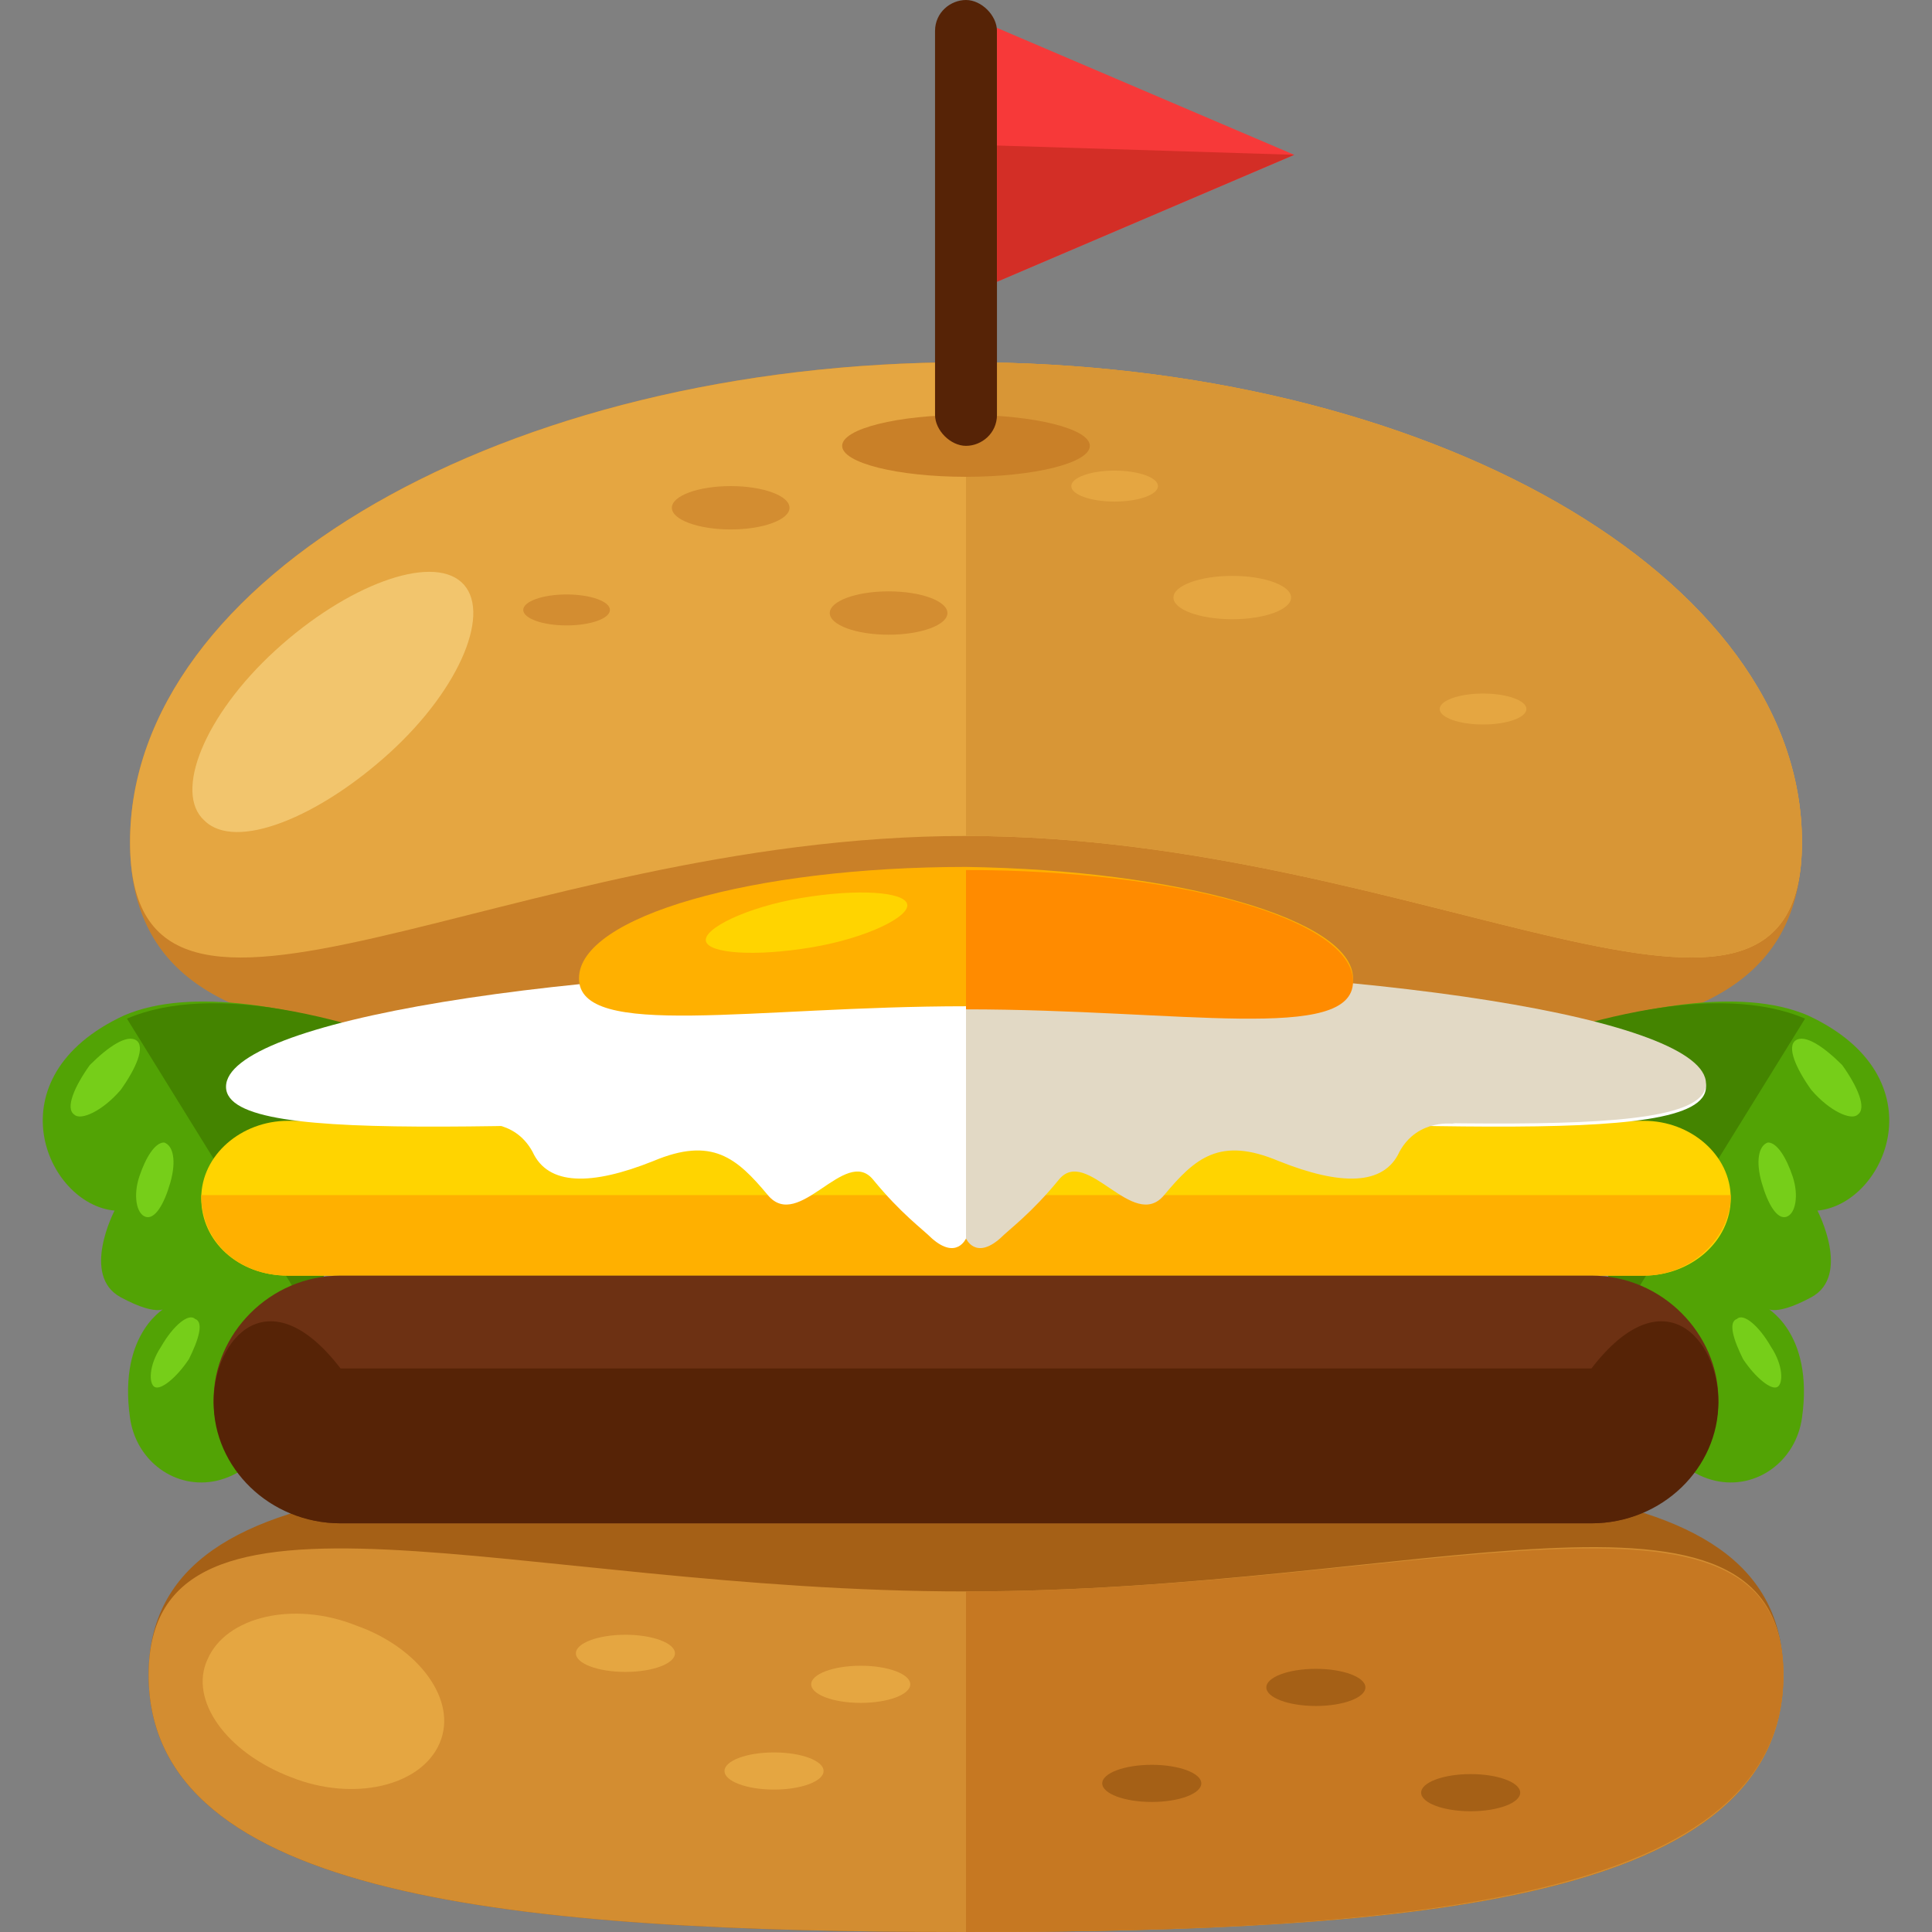
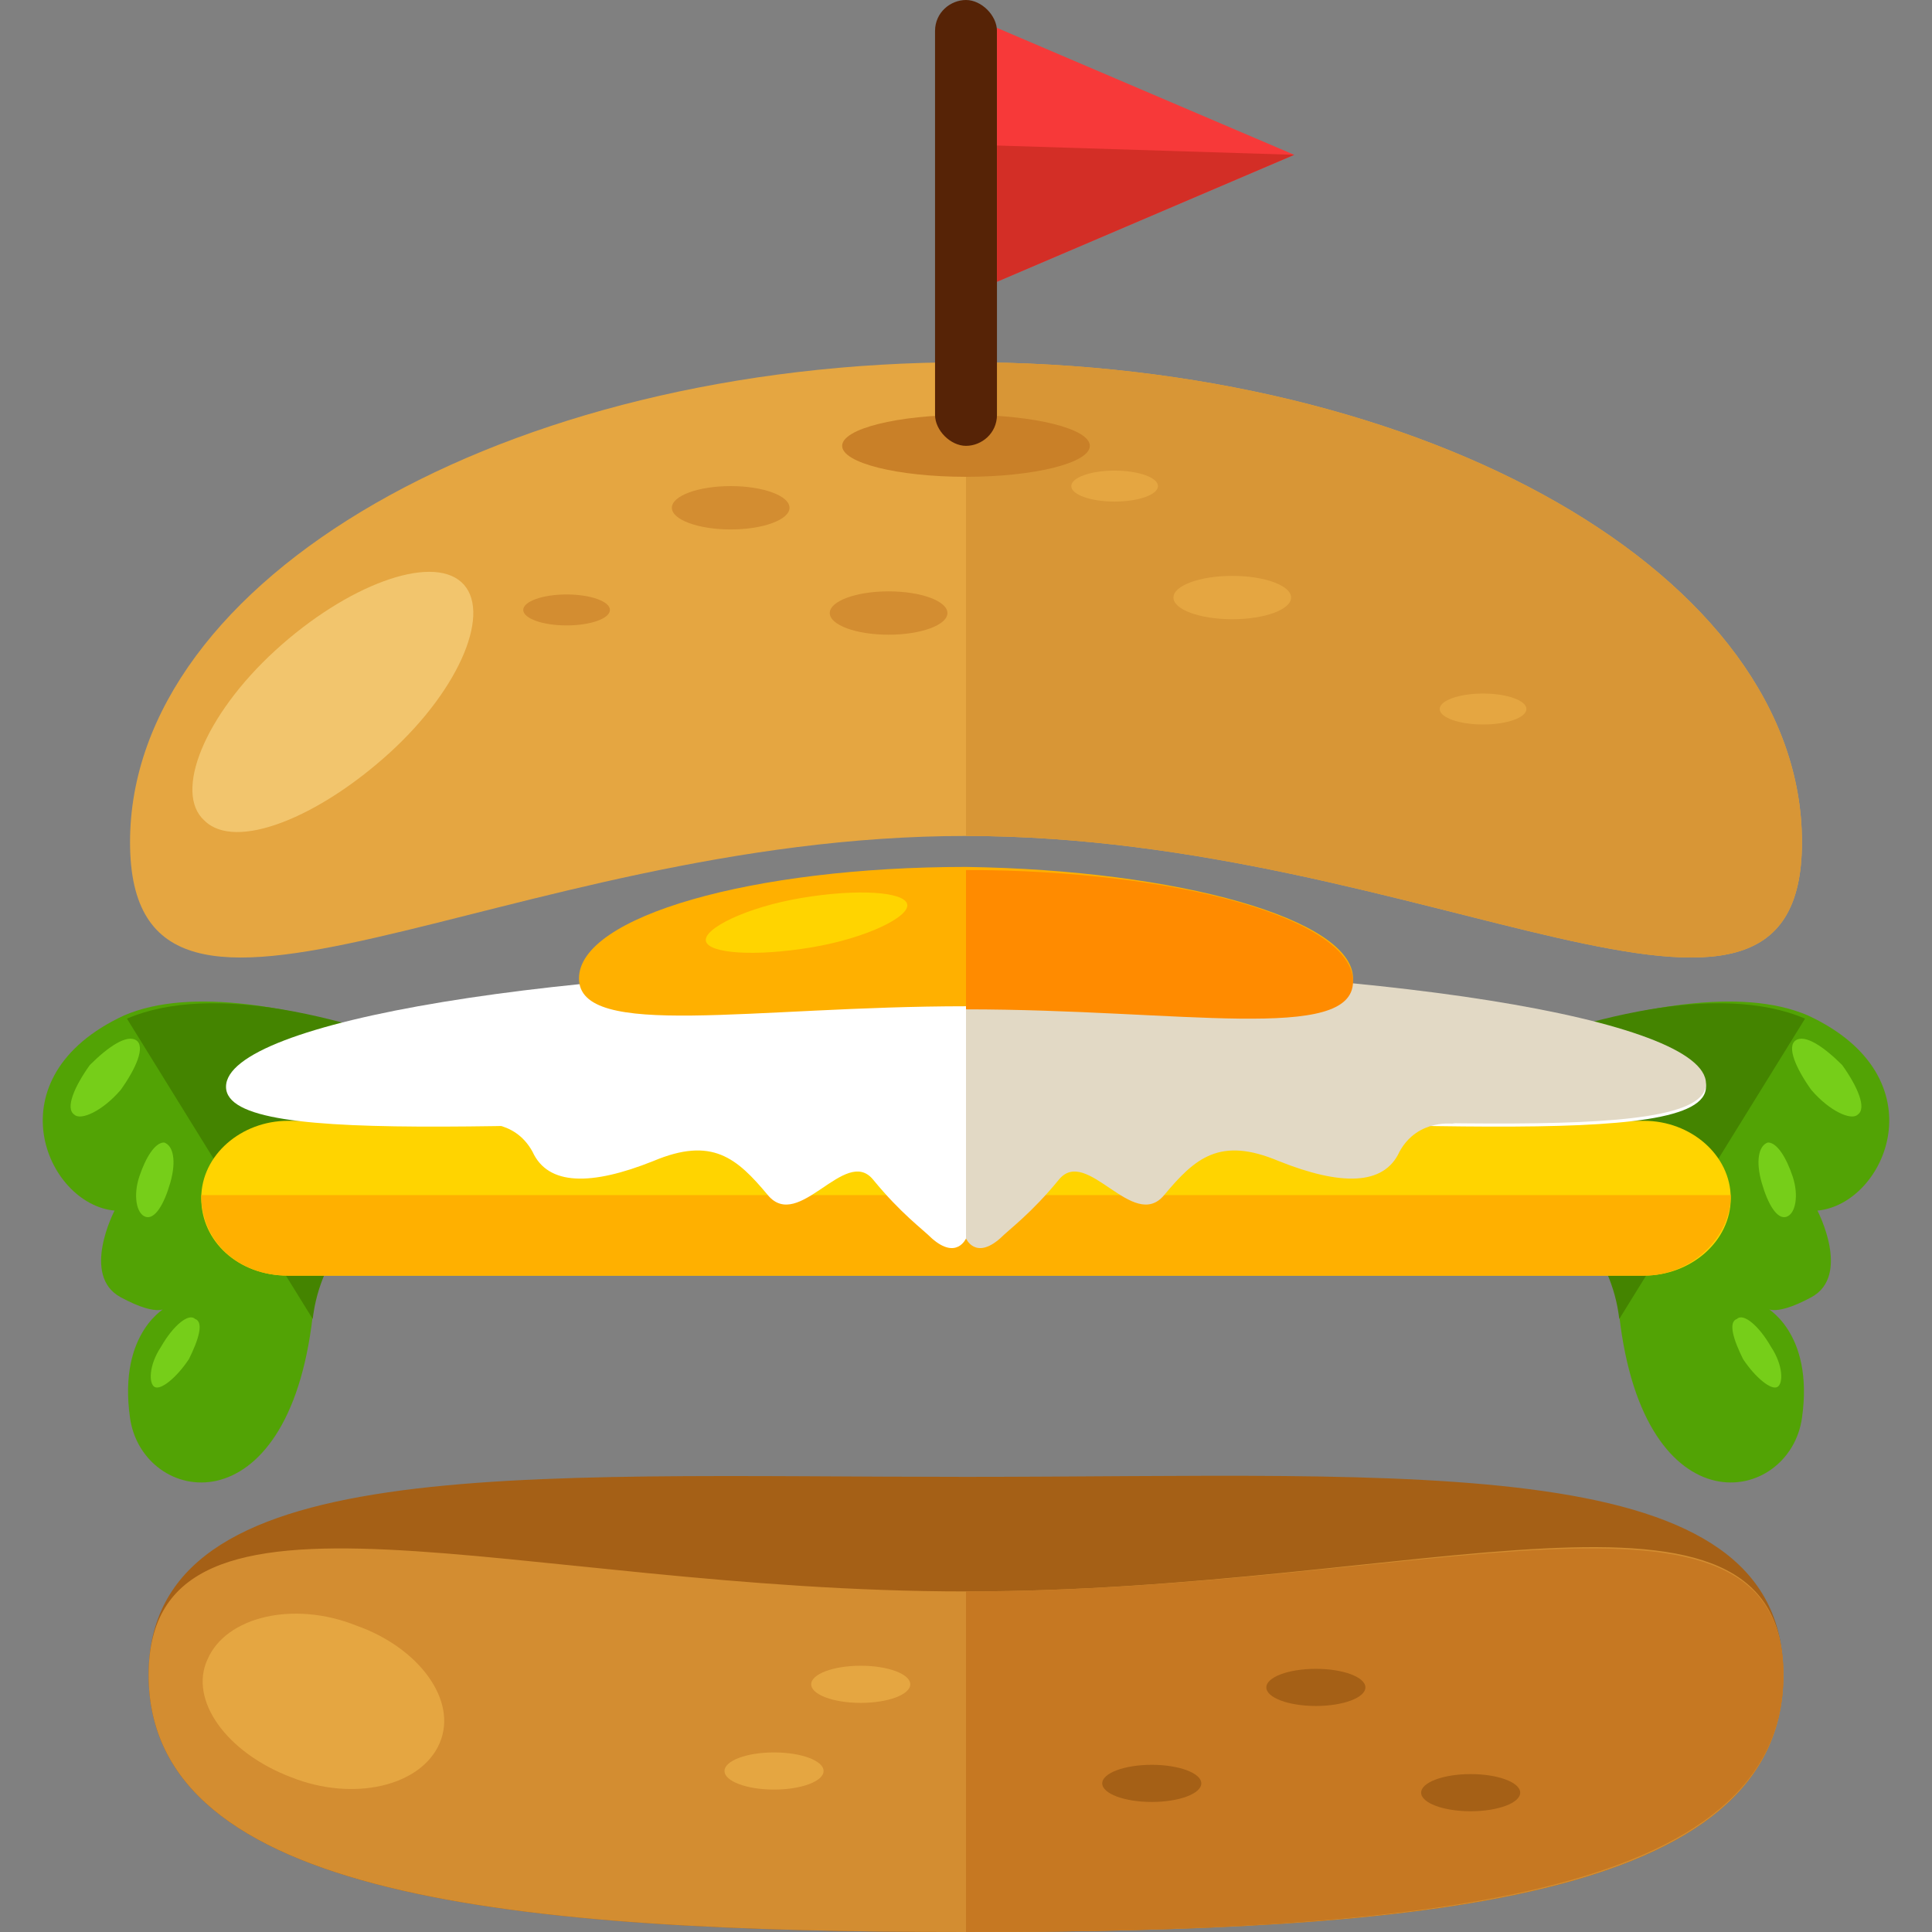
<svg xmlns="http://www.w3.org/2000/svg" version="1.1" id="Layer_1" x="0px" y="0px" viewBox="0 0 499.2 499.2" style="enable-background:new 0 0 499.2 499.2;" xml:space="preserve">
  <rect x="0" y="0" width="499.2" height="499.2" fill="#808080" stroke="none" />
-   <path style="fill:#C98028;" d="M465.6,217.6c0,68-96.8,49.6-216,49.6s-216,18.4-216-49.6s96.8-124,216-124S465.6,148.8,465.6,217.6z  " />
  <path style="fill:#E5A641;" d="M465.6,217.6c0,68-96.8-1.6-216-1.6s-216,69.6-216,1.6s96.8-124,216-124S465.6,148.8,465.6,217.6z" />
  <path style="fill:#D89636;" d="M249.6,93.6c119.2,0,216,55.2,216,124c0,68-96.8-1.6-216-1.6" />
  <g>
    <ellipse style="fill:#D38D31;" cx="188.8" cy="131.2" rx="15.2" ry="5.6" />
    <ellipse style="fill:#D38D31;" cx="229.6" cy="158.4" rx="15.2" ry="5.6" />
  </g>
  <g>
    <ellipse style="fill:#E5A641;" cx="318.4" cy="154.4" rx="15.2" ry="5.6" />
    <ellipse style="fill:#E5A641;" cx="288" cy="125.6" rx="11.2" ry="4" />
    <ellipse style="fill:#E5A641;" cx="383.2" cy="183.2" rx="11.2" ry="4" />
  </g>
  <ellipse style="fill:#D38D31;" cx="146.4" cy="157.6" rx="11.2" ry="4" />
  <path style="fill:#F2C56D;" d="M119.2,150.4c8,7.2,0,27.2-18.4,44s-40,25.6-48,17.6c-8-7.2,0-27.2,18.4-44S111.2,143.2,119.2,150.4z  " />
  <path style="fill:#52A305;" d="M140.8,284.8c0,0-73.6-37.6-108.8-22.4c-34.4,16-20,48.8-2.4,50.4c0,0-8.8,16.8,1.6,22.4  s12,2.4,12,2.4s-12.8,6.4-9.6,28.8S74.4,396,80.8,340c4-34.4,48-46.4,48-46.4l22.4-1.6L140.8,284.8z" />
  <path style="fill:#448400;" d="M80.8,340.8c4-34.4,48-46.4,48-46.4l22.4-1.6l-9.6-8c0,0-35.2-18.4-68.8-24  c-14.4-2.4-28.8-2.4-40,2.4" />
  <g>
    <path style="fill:#76CE19;" d="M35.2,268.8c2.4,1.6,0,7.2-4,12.8c-4.8,5.6-10.4,8-12,6.4c-2.4-1.6,0-7.2,4-12.8   C28,270.4,32.8,267.2,35.2,268.8z" />
    <path style="fill:#76CE19;" d="M42.4,295.2c2.4,0.8,3.2,4.8,1.6,10.4c-1.6,5.6-4,9.6-6.4,8.8s-3.2-5.6-1.6-10.4   S40,295.2,42.4,295.2z" />
    <path style="fill:#76CE19;" d="M50.4,340.8c2.4,0.8,0.8,5.6-1.6,10.4c-3.2,4.8-7.2,8-8.8,7.2s-1.6-5.6,1.6-10.4   C44.8,342.4,48.8,339.2,50.4,340.8z" />
  </g>
  <path style="fill:#52A305;" d="M358.4,284.8c0,0,73.6-37.6,108.8-22.4c34.4,16,20,48.8,2.4,50.4c0,0,8.8,16.8-1.6,22.4  s-12,2.4-12,2.4s12.8,6.4,9.6,28.8S424.8,396,418.4,340c-4-34.4-48-46.4-48-46.4L348,292L358.4,284.8z" />
  <path style="fill:#448400;" d="M418.4,340.8c-4-34.4-48-46.4-48-46.4l-22.4-1.6l9.6-8c0,0,35.2-18.4,68.8-24  c14.4-2.4,28.8-2.4,40,2.4" />
  <g>
    <path style="fill:#76CE19;" d="M464,268.8c-2.4,1.6,0,7.2,4,12.8c4.8,5.6,10.4,8,12,6.4c2.4-1.6,0-7.2-4-12.8   C471.2,270.4,466.4,267.2,464,268.8z" />
    <path style="fill:#76CE19;" d="M456.8,295.2c-2.4,0.8-3.2,4.8-1.6,10.4s4,9.6,6.4,8.8c2.4-0.8,3.2-5.6,1.6-10.4   S459.2,295.2,456.8,295.2z" />
    <path style="fill:#76CE19;" d="M448.8,340.8c-2.4,0.8-0.8,5.6,1.6,10.4c3.2,4.8,7.2,8,8.8,7.2c1.6-0.8,1.6-5.6-1.6-10.4   C454.4,342.4,450.4,339.2,448.8,340.8z" />
  </g>
  <path style="fill:#A56016;" d="M460.8,432.8c0,58.4-94.4,66.4-211.2,66.4s-211.2-8.8-211.2-66.4s94.4-51.2,211.2-51.2  S460.8,374.4,460.8,432.8z" />
  <path style="fill:#D38D31;" d="M460.8,432.8c0,58.4-94.4,66.4-211.2,66.4s-211.2-8.8-211.2-66.4s94.4-21.6,211.2-21.6  S460.8,374.4,460.8,432.8z" />
  <path style="fill:#C67822;" d="M249.6,411.2c116.8,0,211.2-36,211.2,21.6s-94.4,66.4-211.2,66.4" />
  <path style="fill:#FFD400;" d="M447.2,309.6c0,11.2-10.4,20-22.4,20H74.4c-12.8,0-22.4-8.8-22.4-20l0,0c0-11.2,10.4-20,22.4-20  h350.4C436.8,289.6,447.2,298.4,447.2,309.6L447.2,309.6z" />
  <path style="fill:#FFB000;" d="M447.2,308.8L447.2,308.8c0,11.2-10.4,20.8-22.4,20.8H74.4c-12.8,0-22.4-8.8-22.4-20.8l0,0" />
-   <path style="fill:#6D3113;" d="M444,361.6c0,16.8-14.4,32-32.8,32H88c-18.4,0-32.8-15.2-32.8-32l0,0c0-16.8,14.4-32,32.8-32h323.2  C429.6,329.6,444,344.8,444,361.6L444,361.6z" />
-   <path style="fill:#562306;" d="M444,362.4c0,16.8-14.4,31.2-32.8,31.2H88c-18.4,0-32.8-14.4-32.8-31.2l0,0  c0-16.8,14.4-32.8,32.8-8.8h323.2C429.6,329.6,444,345.6,444,362.4L444,362.4z" />
  <path style="fill:#FFFFFF;" d="M440.8,280.8c0,16.8-85.6,8-191.2,8s-191.2,8.8-191.2-8c0-16.8,85.6-31.2,191.2-31.2  S440.8,264,440.8,280.8z" />
  <path style="fill:#E2D9C5;" d="M249.6,249.6c105.6,0,191.2,13.6,191.2,30.4s-85.6,8-191.2,8" />
  <path style="fill:#FFB000;" d="M349.6,252.8c0,16-44.8,7.2-100,7.2s-100,8.8-100-7.2s44.8-28.8,100-28.8  C304.8,224.8,349.6,237.6,349.6,252.8z" />
  <path style="fill:#FF8B00;" d="M249.6,224.8c55.2,0,100,12.8,100,28.8s-44.8,7.2-100,7.2" />
  <path style="fill:#E5A641;" d="M113.6,450.4c-4.8,11.2-22.4,15.2-38.4,8.8c-16.8-6.4-26.4-20-21.6-30.4C58.4,417.6,76,413.6,92,420  C108,425.6,118.4,439.2,113.6,450.4z" />
  <path style="fill:#FFD400;" d="M234.4,233.6c0.8,3.2-10.4,8.8-24.8,11.2c-14.4,2.4-26.4,1.6-27.2-1.6c-0.8-3.2,10.4-8.8,24.8-11.2  C221.6,229.6,233.6,230.4,234.4,233.6z" />
  <path style="fill:#FFFFFF;" d="M123.2,290.4c0,0,9.6-1.6,14.4,7.2c4,8.8,15.2,8.8,31.2,2.4c15.2-6.4,21.6-0.8,29.6,8.8  c8,9.6,20-12.8,27.2-4s12.8,12.8,15.2,15.2c6.4,5.6,8.8,0,8.8,0v-39.2l-81.6-7.2l-24,9.6L123.2,290.4z" />
  <path style="fill:#E2D9C5;" d="M376,290.4c0,0-9.6-1.6-14.4,7.2c-4,8.8-15.2,8.8-31.2,2.4c-15.2-6.4-21.6-0.8-29.6,8.8  c-8,9.6-20-12.8-27.2-4s-12.8,12.8-15.2,15.2c-6.4,5.6-8.8,0-8.8,0v-39.2l81.6-7.2l24,9.6L376,290.4z" />
  <ellipse style="fill:#C98028;" cx="249.6" cy="115.2" rx="32" ry="8" />
  <path style="fill:#562306;" d="M257.6,107.2c0,4.8-4,8-8,8l0,0c-4,0-8-4-8-8V8c0-4.8,4-8,8-8l0,0c4,0,8,4,8,8V107.2z" />
  <polygon style="fill:#F73939;" points="257.6,7.2 257.6,72.8 334.4,40 " />
  <polygon style="fill:#D32E26;" points="257.6,37.6 257.6,72.8 334.4,40 " />
  <g>
-     <ellipse style="fill:#E5A641;" cx="161.6" cy="427.2" rx="12.8" ry="4.8" />
    <ellipse style="fill:#E5A641;" cx="200" cy="457.6" rx="12.8" ry="4.8" />
    <ellipse style="fill:#E5A641;" cx="222.4" cy="435.2" rx="12.8" ry="4.8" />
  </g>
  <g>
    <ellipse style="fill:#A56016;" cx="340" cy="436" rx="12.8" ry="4.8" />
    <ellipse style="fill:#A56016;" cx="297.6" cy="460.8" rx="12.8" ry="4.8" />
    <ellipse style="fill:#A56016;" cx="380" cy="463.2" rx="12.8" ry="4.8" />
  </g>
  <g>
</g>
  <g>
</g>
  <g>
</g>
  <g>
</g>
  <g>
</g>
  <g>
</g>
  <g>
</g>
  <g>
</g>
  <g>
</g>
  <g>
</g>
  <g>
</g>
  <g>
</g>
  <g>
</g>
  <g>
</g>
  <g>
</g>
</svg>